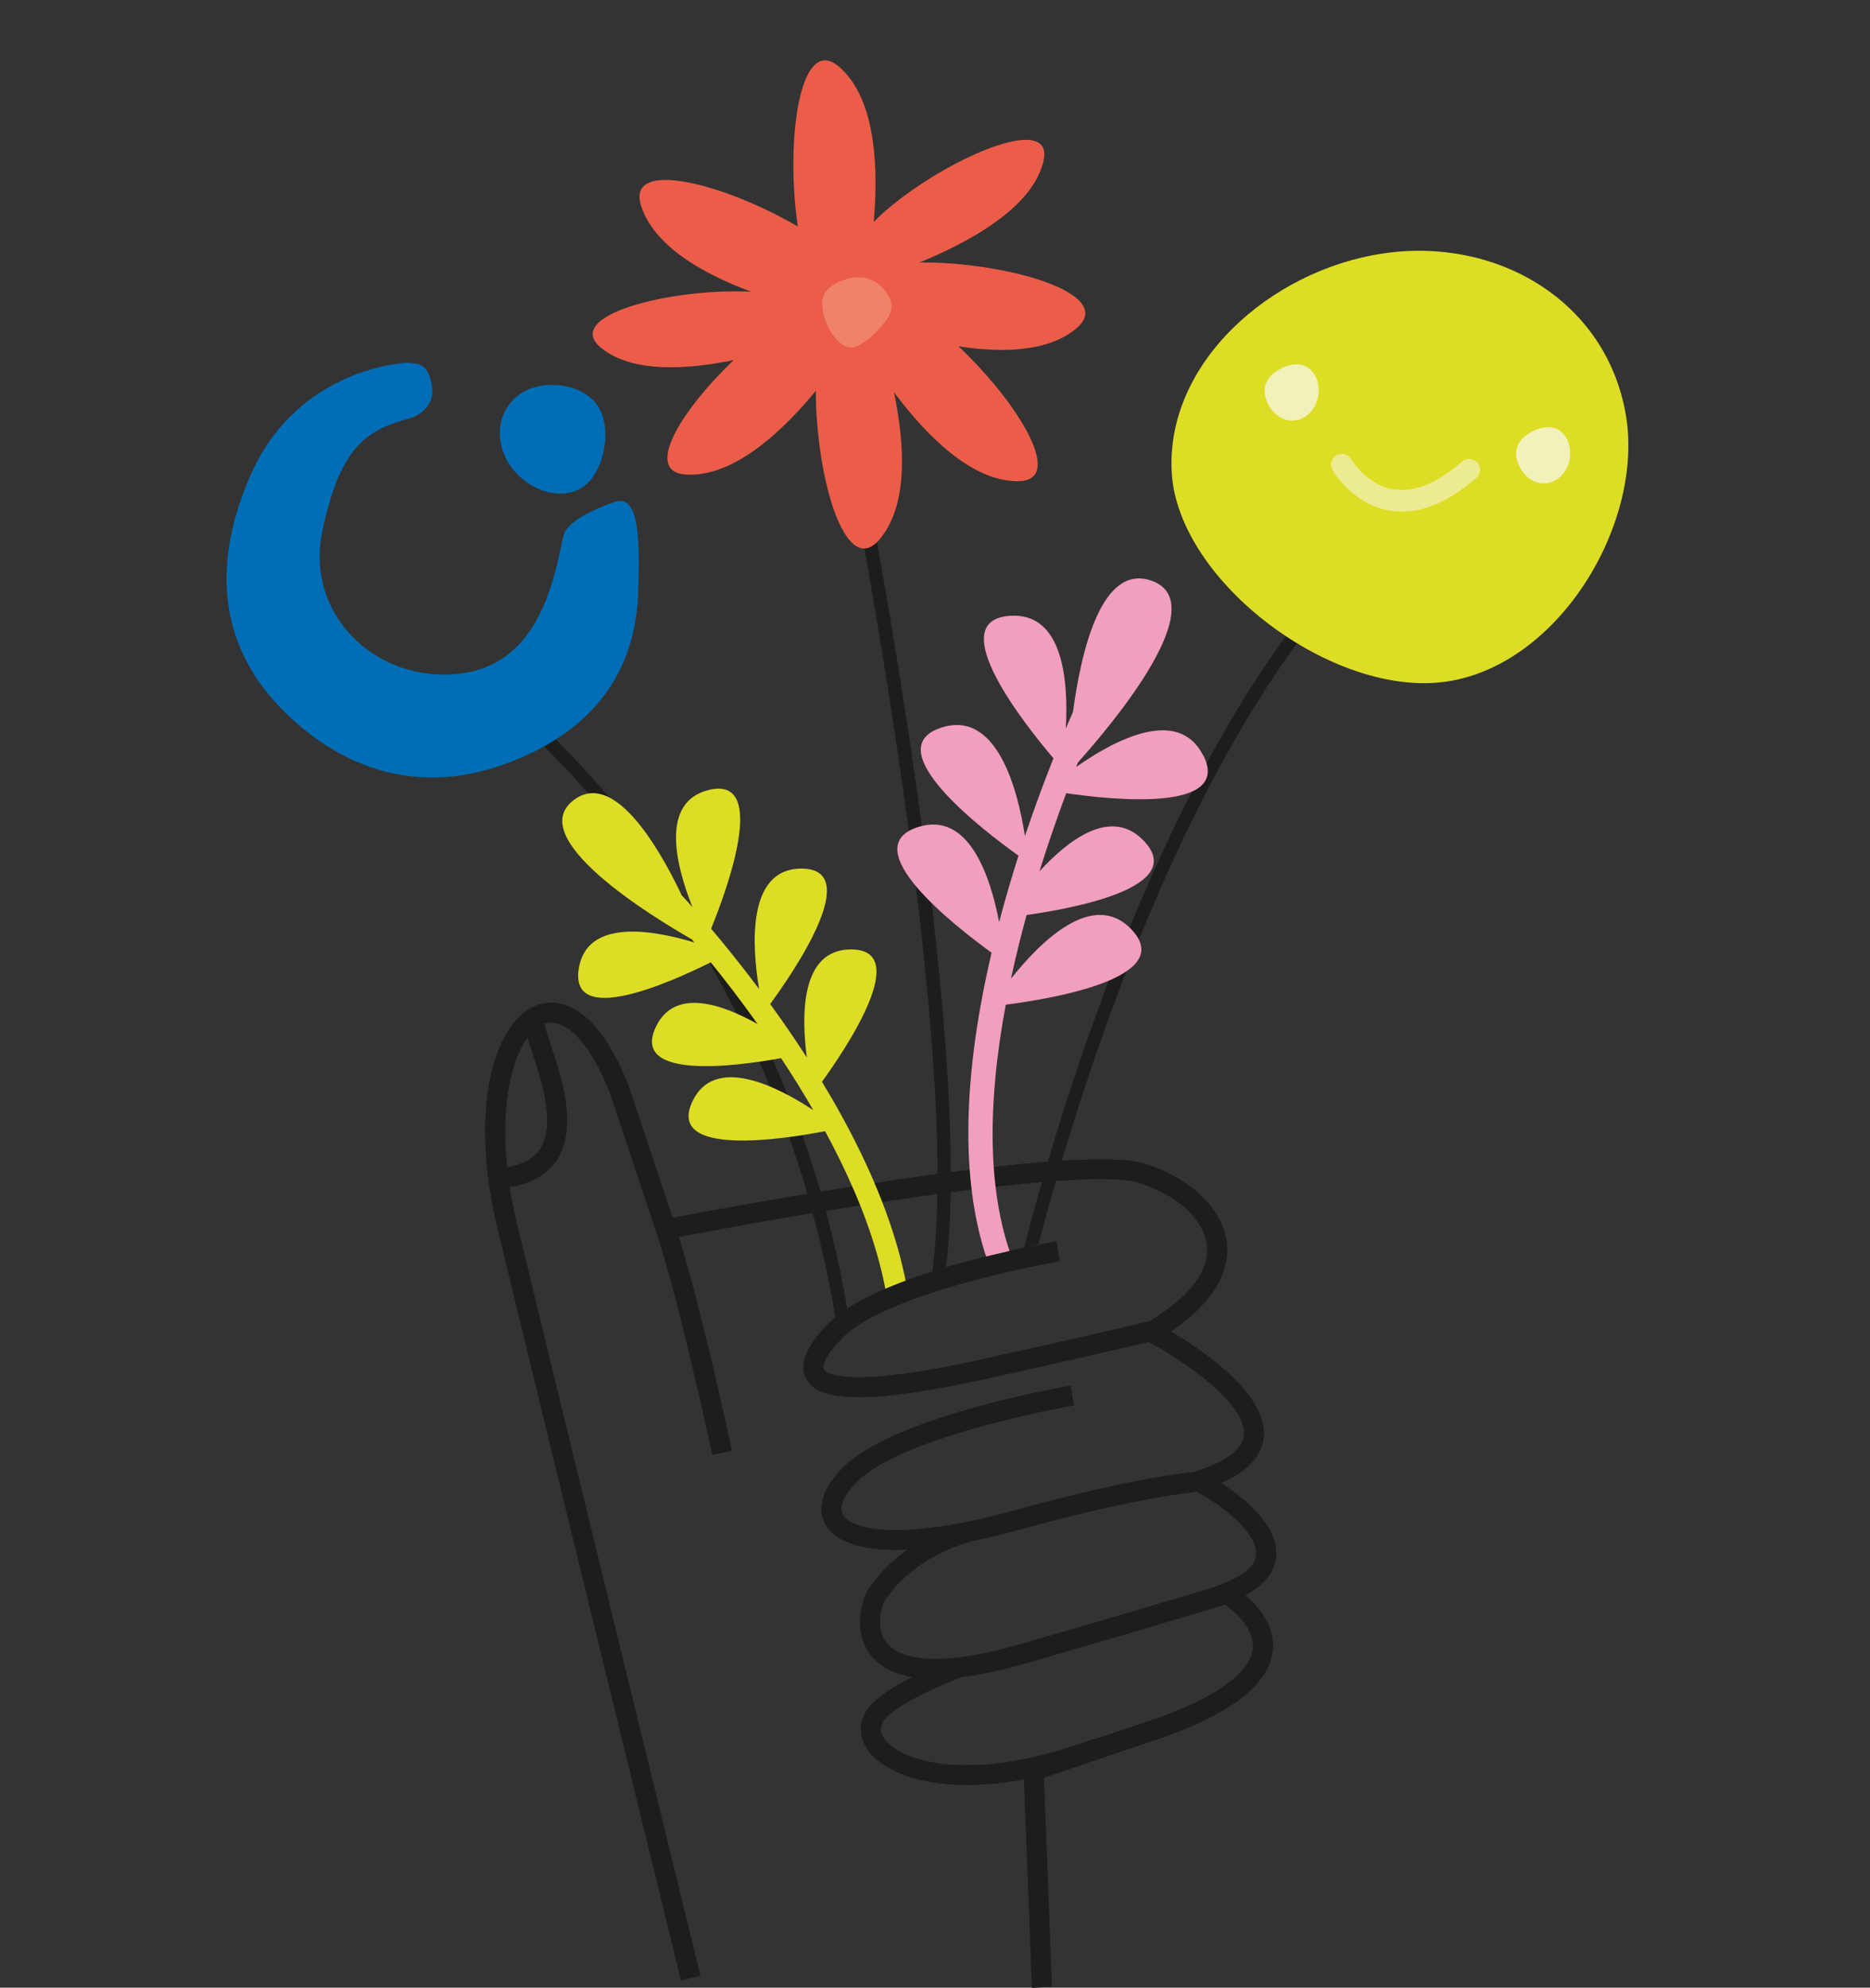
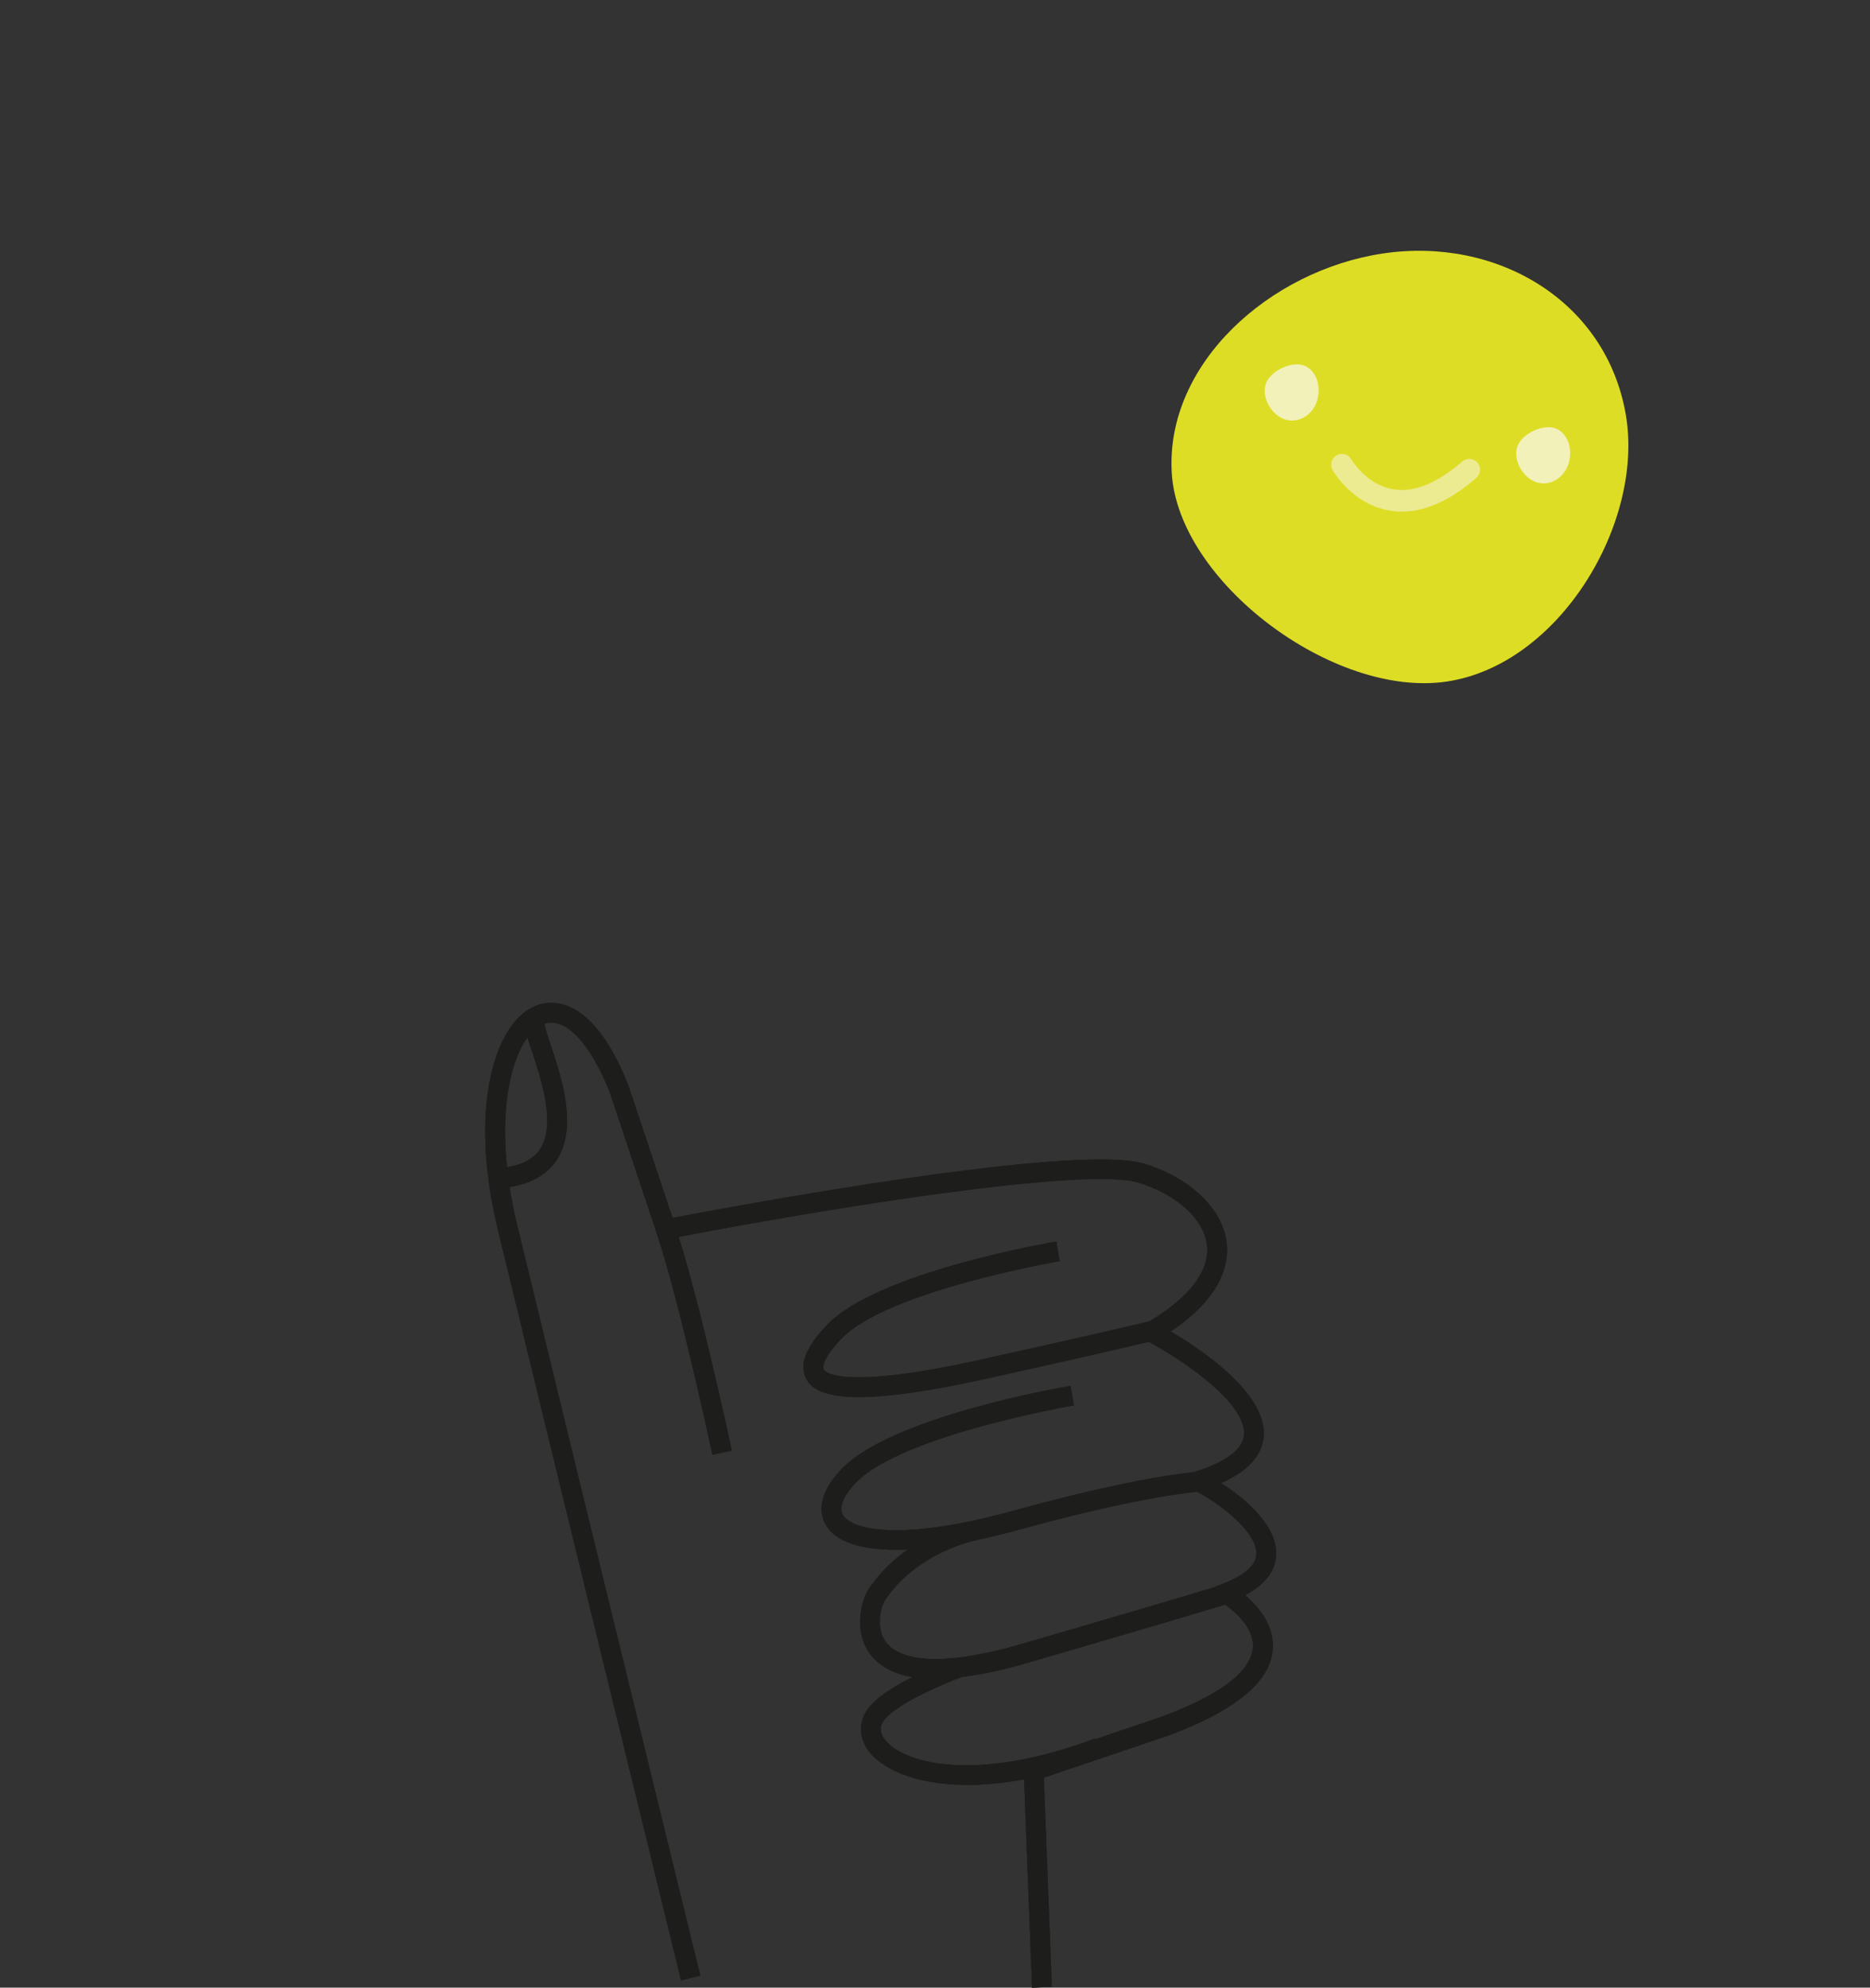
<svg xmlns="http://www.w3.org/2000/svg" id="uuid-300cbcd6-cdbe-4a7b-b2d9-c12ef68fd1ea" viewBox="0 0 445.71 473.62">
  <rect x="0" y="0" width="445.71" height="473.62" fill="#333333" stroke="none" />
  <defs>
    <clipPath id="uuid-894f4ad9-7e10-4f9e-9da7-be965d4fd8f9">
      <path d="M296.8,380.12c4.81-2.6,7.29-5.9,7.38-9.82.17-7.43-8.72-14.09-13.11-16.91,6.32-2.81,9.72-6.51,10.12-11,.93-10.29-14.82-20.82-22.15-25.13,12.06-8.08,13.92-15.92,13.34-21.1-.9-8.03-8.57-15.43-19.53-18.85-16.09-5.04-95.91,9.72-112.55,12.89l-10.51-31.51c-8.22-20.91-17.68-20.47-21.36-19.3-10.38,3.28-16.89,24.12-9.83,53.34,12.46,51.52,43.43,177.94,43.65,178.84l.08.31,4.59-1.13-.08-.31c-.3-1.24-31.32-127.83-43.64-178.82-.7-2.88-1.26-5.75-1.74-8.77,5.26-.83,9.07-3.05,11.32-6.58,4.96-7.8,1.06-19.52-1.54-27.33-.64-1.93-1.44-4.34-1.44-5h0s.03-.02.05-.03c4.97-1.57,10.9,4.72,15.49,16.4l11.12,33.36c5.61,16.82,13.2,52.32,13.27,52.66l.07.32,4.62-.99-.06-.32c-.07-.32-7.03-32.85-12.59-50.61,34.95-6.68,97-16.85,109.66-12.91,9.17,2.87,15.54,8.71,16.24,14.87.69,6.05-4.03,12.32-13.64,18.12-3.51.87-13.38,3.22-40.2,9.15-33.55,7.43-37.19,2.91-37.5,2.37-.39-.69.07-3.02,4.24-7.38,10.8-11.29,51.24-18.31,51.65-18.38l.32-.05-.78-4.66-.32.05c-1.73.29-42.38,7.33-54.28,19.77-5.18,5.42-6.8,9.66-4.94,12.96,1.03,1.83,3.45,4.27,12.5,4.27,7,0,17.14-1.46,30.14-4.34,23.52-5.2,34.15-7.68,38.94-8.84,8.21,4.41,23.37,14.65,22.69,22.24-.39,4.32-6.58,7.13-11.7,8.73l-.24.08c-3.56.35-17.16,2.05-42.4,9.04-28.4,7.86-39.28,4.45-41.23,1.19-1.05-1.76.06-4.56,3.06-7.69,10.8-11.29,51.24-18.31,51.65-18.38l.32-.05-.78-4.66-.32.05c-1.72.29-42.33,7.28-54.28,19.77-6.27,6.55-5.01,11.2-3.7,13.39,2.29,3.82,8.07,5.85,16.73,5.85.82,0,1.71-.02,2.75-.07-3.75,2.64-6.86,5.79-9.28,9.36-1.85,2.74-3.67,10.08.24,15.45,2.13,2.92,5.54,4.79,10.15,5.58-4.94,2.49-8.37,4.86-10.19,7.04-2.62,3.13-2.75,7.02-.37,10.4,2.82,4,10.53,8.27,23.69,8.27,4.19,0,8.72-.45,13.49-1.33l1.9,49.65,4.72-.25-1.9-49.81,29.53-9.98c15.92-5.87,24.34-12.74,25.02-20.43.5-5.65-3.18-10.16-6.53-13.03h0ZM260.99,414.44l-.06-.15-.3.11c-28.76,10.66-45.85,5.6-49.88-.1-1.15-1.63-1.11-3.15.14-4.64,3.31-3.96,14.23-8.54,18.16-9.97l.31-.11h0c4.67-.58,9.9-1.71,15.57-3.36,30.03-8.73,43.46-12.77,47.07-13.86,2.24,1.59,7.05,5.6,6.62,10.38-.36,3.93-4.44,9.95-21.89,16.38l-15.74,5.32h0ZM232.89,366.93c3.46-.72,7-1.59,10.52-2.56,25.61-7.09,39.16-8.65,41.85-8.91,4.9,2.43,14.32,9.39,14.2,14.74-.06,2.75-2.8,5.19-8.14,7.24l-2.36.91c-5.84,1.76-19.49,5.82-45.35,13.34-23.08,6.71-30.26,2.59-32.48-.45-2.52-3.46-1.12-8.57-.14-10.02,7.74-11.47,21.47-14.16,21.61-14.18l.31-.09h0ZM126.78,250.47c2.16,6.48,5.77,17.34,2.01,23.24-1.48,2.33-4.08,3.78-7.94,4.41-1.65-15.69,1.36-26.13,4.87-30.92.27.92.63,2,1.05,3.27h0Z" fill="none" />
    </clipPath>
    <clipPath id="uuid-aaf272e6-485b-4a1a-829a-b3e7fe8b2032">
-       <path d="M193.72,319.18s7.43-11.11,34.04-17.65c24.56-6.03,53.31-14.7,53.31-14.7l164.64-105.34-31.14-95.19s-114.76-65.83-116.54-65.83S192.78,0,190.38,0s-101.42,6.22-104.09,10.68c-2.67,4.45-46.26,72.95-48.04,74.73S0,160.04,0,160.04l58.72,63.26,135.01,95.87h0Z" fill="none" />
-     </clipPath>
+       </clipPath>
  </defs>
  <path d="M296.8,380.12c4.81-2.6,7.29-5.9,7.38-9.82.17-7.43-8.72-14.09-13.11-16.91,6.32-2.81,9.72-6.51,10.12-11,.93-10.29-14.82-20.82-22.15-25.13,12.06-8.08,13.92-15.92,13.34-21.1-.9-8.03-8.57-15.43-19.53-18.85-16.09-5.04-95.91,9.72-112.55,12.89l-10.51-31.51c-8.22-20.91-17.68-20.47-21.36-19.3-10.38,3.28-16.89,24.12-9.83,53.34,12.46,51.52,43.43,177.94,43.65,178.84l.08.31,4.59-1.13-.08-.31c-.3-1.24-31.32-127.83-43.64-178.82-.7-2.88-1.26-5.75-1.74-8.77,5.26-.83,9.07-3.05,11.32-6.58,4.96-7.8,1.06-19.52-1.54-27.33-.64-1.93-1.44-4.34-1.44-5h0s.03-.02.05-.03c4.97-1.57,10.9,4.72,15.49,16.4l11.12,33.36c5.61,16.82,13.2,52.32,13.27,52.66l.07.32,4.62-.99-.06-.32c-.07-.32-7.03-32.85-12.59-50.61,34.95-6.68,97-16.85,109.66-12.91,9.17,2.87,15.54,8.71,16.24,14.87.69,6.05-4.03,12.32-13.64,18.12-3.51.87-13.38,3.22-40.2,9.15-33.55,7.43-37.19,2.91-37.5,2.37-.39-.69.07-3.02,4.24-7.38,10.8-11.29,51.24-18.31,51.65-18.38l.32-.05-.78-4.66-.32.05c-1.73.29-42.38,7.33-54.28,19.77-5.18,5.42-6.8,9.66-4.94,12.96,1.03,1.83,3.45,4.27,12.5,4.27,7,0,17.14-1.46,30.14-4.34,23.52-5.2,34.15-7.68,38.94-8.84,8.21,4.41,23.37,14.65,22.69,22.24-.39,4.32-6.58,7.13-11.7,8.73l-.24.08c-3.56.35-17.16,2.05-42.4,9.04-28.4,7.86-39.28,4.45-41.23,1.19-1.05-1.76.06-4.56,3.06-7.69,10.8-11.29,51.24-18.31,51.65-18.38l.32-.05-.78-4.66-.32.05c-1.72.29-42.33,7.28-54.28,19.77-6.27,6.55-5.01,11.2-3.7,13.39,2.29,3.82,8.07,5.85,16.73,5.85.82,0,1.71-.02,2.75-.07-3.75,2.64-6.86,5.79-9.28,9.36-1.85,2.74-3.67,10.08.24,15.45,2.13,2.92,5.54,4.79,10.15,5.58-4.94,2.49-8.37,4.86-10.19,7.04-2.62,3.13-2.75,7.02-.37,10.4,2.82,4,10.53,8.27,23.69,8.27,4.19,0,8.72-.45,13.49-1.33l1.9,49.65,4.72-.25-1.9-49.81,29.53-9.98c15.92-5.87,24.34-12.74,25.02-20.43.5-5.65-3.18-10.16-6.53-13.03h0ZM260.99,414.44l-.06-.15-.3.11c-28.76,10.66-45.85,5.6-49.88-.1-1.15-1.63-1.11-3.15.14-4.64,3.31-3.96,14.23-8.54,18.16-9.97l.31-.11h0c4.67-.58,9.9-1.71,15.57-3.36,30.03-8.73,43.46-12.77,47.07-13.86,2.24,1.59,7.05,5.6,6.62,10.38-.36,3.93-4.44,9.95-21.89,16.38l-15.74,5.32h0ZM232.89,366.93c3.46-.72,7-1.59,10.52-2.56,25.61-7.09,39.16-8.65,41.85-8.91,4.9,2.43,14.32,9.39,14.2,14.74-.06,2.75-2.8,5.19-8.14,7.24l-2.36.91c-5.84,1.76-19.49,5.82-45.35,13.34-23.08,6.71-30.26,2.59-32.48-.45-2.52-3.46-1.12-8.57-.14-10.02,7.74-11.47,21.47-14.16,21.61-14.18l.31-.09h0ZM126.78,250.47c2.16,6.48,5.77,17.34,2.01,23.24-1.48,2.33-4.08,3.78-7.94,4.41-1.65-15.69,1.36-26.13,4.87-30.92.27.92.63,2,1.05,3.27h0Z" fill="#1d1d1b" />
  <g clip-path="url(#uuid-894f4ad9-7e10-4f9e-9da7-be965d4fd8f9)">
    <path d="M296.8,380.12c4.81-2.6,7.29-5.9,7.38-9.82.17-7.43-8.72-14.09-13.11-16.91,6.32-2.81,9.72-6.51,10.12-11,.93-10.29-14.82-20.82-22.15-25.13,12.06-8.08,13.92-15.92,13.34-21.1-.9-8.03-8.57-15.43-19.53-18.85-16.09-5.04-95.91,9.72-112.55,12.89l-10.51-31.51c-8.22-20.91-17.68-20.47-21.36-19.3-10.38,3.28-16.89,24.12-9.83,53.34,12.46,51.52,43.43,177.94,43.65,178.84l.08.31,4.59-1.13-.08-.31c-.3-1.24-31.32-127.83-43.64-178.82-.7-2.88-1.26-5.75-1.74-8.77,5.26-.83,9.07-3.05,11.32-6.58,4.96-7.8,1.06-19.52-1.54-27.33-.64-1.93-1.44-4.34-1.44-5h0s.03-.02.05-.03c4.97-1.57,10.9,4.72,15.49,16.4l11.12,33.36c5.61,16.82,13.2,52.32,13.27,52.66l.07.32,4.62-.99-.06-.32c-.07-.32-7.03-32.85-12.59-50.61,34.95-6.68,97-16.85,109.66-12.91,9.17,2.87,15.54,8.71,16.24,14.87.69,6.05-4.03,12.32-13.64,18.12-3.51.87-13.38,3.22-40.2,9.15-33.55,7.43-37.19,2.91-37.5,2.37-.39-.69.07-3.02,4.24-7.38,10.8-11.29,51.24-18.31,51.65-18.38l.32-.05-.78-4.66-.32.05c-1.73.29-42.38,7.33-54.28,19.77-5.18,5.42-6.8,9.66-4.94,12.96,1.03,1.83,3.45,4.27,12.5,4.27,7,0,17.14-1.46,30.14-4.34,23.52-5.2,34.15-7.68,38.94-8.84,8.21,4.41,23.37,14.65,22.69,22.24-.39,4.32-6.58,7.13-11.7,8.73l-.24.08c-3.56.35-17.16,2.05-42.4,9.04-28.4,7.86-39.28,4.45-41.23,1.19-1.05-1.76.06-4.56,3.06-7.69,10.8-11.29,51.24-18.31,51.65-18.38l.32-.05-.78-4.66-.32.05c-1.72.29-42.33,7.28-54.28,19.77-6.27,6.55-5.01,11.2-3.7,13.39,2.29,3.82,8.07,5.85,16.73,5.85.82,0,1.71-.02,2.75-.07-3.75,2.64-6.86,5.79-9.28,9.36-1.85,2.74-3.67,10.08.24,15.45,2.13,2.92,5.54,4.79,10.15,5.58-4.94,2.49-8.37,4.86-10.19,7.04-2.62,3.13-2.75,7.02-.37,10.4,2.82,4,10.53,8.27,23.69,8.27,4.19,0,8.72-.45,13.49-1.33l1.9,49.65,4.72-.25-1.9-49.81,29.53-9.98c15.92-5.87,24.34-12.74,25.02-20.43.5-5.65-3.18-10.16-6.53-13.03h0ZM260.99,414.44l-.06-.15-.3.11c-28.76,10.66-45.85,5.6-49.88-.1-1.15-1.63-1.11-3.15.14-4.64,3.31-3.96,14.23-8.54,18.16-9.97l.31-.11h0c4.67-.58,9.9-1.71,15.57-3.36,30.03-8.73,43.46-12.77,47.07-13.86,2.24,1.59,7.05,5.6,6.62,10.38-.36,3.93-4.44,9.95-21.89,16.38l-15.74,5.32h0ZM232.89,366.93c3.46-.72,7-1.59,10.52-2.56,25.61-7.09,39.16-8.65,41.85-8.91,4.9,2.43,14.32,9.39,14.2,14.74-.06,2.75-2.8,5.19-8.14,7.24l-2.36.91c-5.84,1.76-19.49,5.82-45.35,13.34-23.08,6.71-30.26,2.59-32.48-.45-2.52-3.46-1.12-8.57-.14-10.02,7.74-11.47,21.47-14.16,21.61-14.18l.31-.09h0ZM126.78,250.47c2.16,6.48,5.77,17.34,2.01,23.24-1.48,2.33-4.08,3.78-7.94,4.41-1.65-15.69,1.36-26.13,4.87-30.92.27.92.63,2,1.05,3.27h0Z" fill="#1d1d1b" />
  </g>
  <g clip-path="url(#uuid-aaf272e6-485b-4a1a-829a-b3e7fe8b2032)">
    <path d="M200.59,324.08c-6.96-55.72-30.33-96.43-48.71-120.78-19.89-26.35-38.32-39.66-38.5-39.79l1.83-2.55c.19.13,19,13.73,39.18,40.46,18.61,24.65,42.27,65.87,49.32,122.28l-3.11.39h0Z" fill="#1d1d1b" />
    <path d="M221.75,318.47l-2.91-1.18c17.73-43.47-21.29-231.6-21.69-233.5l3.07-.64c1.63,7.78,39.62,190.97,21.52,235.32h0Z" fill="#1d1d1b" />
    <path d="M244.9,307.23l-3.11-.44c.12-.85,22.4-100.21,67.65-159.16l2.49,1.91c-44.75,58.3-66.92,156.84-67.03,157.68h0Z" fill="#1d1d1b" />
    <path d="M206.08,70.39s17.4,41.81,3.56,58.14c-13.84,16.33-24.15-65.22-3.56-58.14h0Z" fill="#eb5d48" />
    <path d="M200.86,73.84s20.14,40.56,41.55,40.83c21.4.27-33.38-61.02-41.55-40.83h0Z" fill="#eb5d48" />
    <path d="M207.42,74.5s-22.24,39.45-43.63,38.6c-21.39-.85,36.53-59.19,43.63-38.6h0Z" fill="#eb5d48" />
    <path d="M198.38,73.78s41.5,18.12,58.07,4.57c16.57-13.55-64.79-25.29-58.07-4.57h0Z" fill="#eb5d48" />
    <path d="M204.54,76.17s-44.8-6.62-51.67-26.9c-6.87-20.27,68.34,12.89,51.67,26.9h0Z" fill="#eb5d48" />
    <path d="M204.74,74.12s11.41-43.83-4.57-58.07c-15.98-14.25-14.84,67.95,4.57,58.07h0Z" fill="#eb5d48" />
-     <path d="M195.62,79.63s-37.71,15.37-52.41,3.21c-14.7-12.17,58.82-21.35,52.41-3.21h0Z" fill="#eb5d48" />
    <path d="M204.91,67.44s39.37-10.42,43.79-28.98c4.42-18.56-59.82,18.35-43.79,28.98h0Z" fill="#eb5d48" />
-     <path d="M202.42,82.79c-3.97-.7-7.9-8.84-5.9-12.79,1.35-2.66,7.26-5.08,11.31-3.26,2.74,1.24,5.48,4.86,4.45,7.66-1.02,2.8-6.92,8.9-9.86,8.39h0Z" fill="#f08269" />
    <path d="M96.78,86.46s-25.77.99-37.09,26.81c-11.31,25.82-2.98,41.43,1.28,48.09,4.26,6.66,25.44,32.38,58.29,21.07,31.24-10.76,32.71-33.68,32.91-43.11.18-8.42.6-21.88-5.57-19.75-5.33,1.83-10.13,4.21-11.87,7.03-1.74,2.82-2.85,29.81-23.13,33.59-20.29,3.78-39.13-12.64-34.77-33.61,4.36-20.97,11.11-24.27,21.25-27.03,0,0,5.91-1.86,4.82-7.82-.97-5.33-3.11-5.09-6.13-5.28h0Z" fill="#006eb7" />
    <path d="M121.44,110.7c3.69,5.57,11.19,8.79,16.8,5.77,5.61-3.02,7.96-14.13,4.27-19.71-3.69-5.58-13.3-6.52-18.53-2.89-5.57,3.87-6.22,11.25-2.54,16.83" fill="#006eb7" />
    <path d="M286.71,179.89c-6-11.62-21.19-3.47-30.22,2.87.14-.36.29-.73.43-1.08,8.18-9.12,32.67-38.19,17.42-43.35-11.71-3.96-16.6,16.39-18.6,31.32-.47,1.05-1.05,2.38-1.71,3.93.63-11.02-.49-27.78-13.37-26.84-16.17,1.18,3.91,26.3,10.43,33.95-2.04,5.12-4.41,11.41-6.8,18.52-1.63-10.54-6.51-30.25-19.98-25.82-15.48,5.09,10.4,24.76,18.45,30.5-1.6,4.99-3.17,10.29-4.62,15.82-2.08-10.84-7.23-26.61-19.42-22.61-14.99,4.92,8.78,23.51,17.62,29.91-6.31,26.94-9.06,57.62,1.82,80.2l5.15-2.48c-8.7-18.08-7.88-42.34-3.59-65.33,10.61-1.36,40.89-6.34,29.99-17.9-9.19-9.74-21.92,3.1-28.74,11.7,1.11-5.19,2.37-10.27,3.72-15.17,11.95-1.69,38.25-6.74,27.98-17.63-7.67-8.13-17.81-.52-24.92,7.22,2.15-6.88,4.35-13.18,6.38-18.61,11.46,1.67,39.66,4.52,32.62-9.12h0Z" fill="#f29ebe" />
    <path d="M195.91,257.77c5.86-8.1,21.59-31.56,6.91-31.54-11.98.01-11.85,15.62-10.51,25.76-2.9-4.51-5.85-8.78-8.74-12.75,5.36-7.31,22.58-32.28,7.43-32.27-13.21.02-11.7,18.99-10.07,28.69-4.19-5.59-8.12-10.45-11.44-14.37,3.46-8.47,14.03-36.71-.62-33.04-11.76,2.95-7.62,18.4-3.82,27.89-.98-1.11-1.83-2.04-2.55-2.83-6.06-12.62-16.44-29.67-25.72-22.69-12.03,9.04,18.56,27.75,28.15,33.23.2.24.41.49.62.74-9.78-2.97-25.68-5.84-27.6,6.2-2.25,14.1,21.92,3.28,31.46-1.49,3.41,4.23,7.24,9.2,11.18,14.73-8.54-4.82-19.87-8.75-24.3.73-5.9,12.62,18.94,9.36,29.88,7.38,2.61,3.95,5.2,8.1,7.68,12.39-8.48-5.6-23.55-13.35-28.83-2.04-6.25,13.36,21.94,8.92,31.64,7.05,10.24,18.87,17.75,39.92,15.24,58.69l5.04.67c3.13-23.39-7.88-49.44-21.02-71.13h0Z" fill="#dedd26" />
  </g>
  <path d="M197.17,315.67c-1.92,2.01-3.35,3.86-4.3,5.56l6.96-1.45c.25-.28.48-.54.76-.84,10.8-11.29,51.24-18.31,51.65-18.38l.32-.05-.79-4.66-.32.05c-1.73.29-42.38,7.33-54.28,19.77h0Z" fill="#1d1d1b" />
  <path d="M329.62,60.4c-26.99,4.03-51.82,26.24-50.34,52.21,1.48,25.97,38.55,53.82,65.55,49.79,26.99-4.02,47.09-37.94,42.68-63.58-4.7-27.3-30.9-42.45-57.88-38.42" fill="#dedd26" />
  <path d="M373.71,110.9c1.22-3.18.33-7.24-2.58-8.67-2.91-1.43-8.21.88-9.43,4.06-1.22,3.18,1.23,7.44,4.28,8.54,3.25,1.17,6.51-.75,7.73-3.92" fill="#f2f1ba" />
  <path d="M313.76,95.93c1.22-3.18.33-7.24-2.58-8.67s-8.21.88-9.43,4.06c-1.22,3.18,1.23,7.44,4.28,8.54,3.25,1.17,6.51-.75,7.73-3.92" fill="#f2f1ba" />
  <path d="M331.36,121.68c-.07-.01-.14-.02-.22-.04-8.84-1.51-13.34-9.32-13.53-9.65-.7-1.24-.26-2.81.97-3.51,1.24-.7,2.8-.26,3.5.97.09.15,3.6,6.07,9.97,7.13.03,0,.07.01.1.02,4.92.78,10.42-1.45,16.35-6.62,1.07-.93,2.69-.83,3.63.25.93,1.07.82,2.7-.25,3.63-7.13,6.22-14.04,8.86-20.53,7.83h0Z" fill="#eceb92" />
</svg>